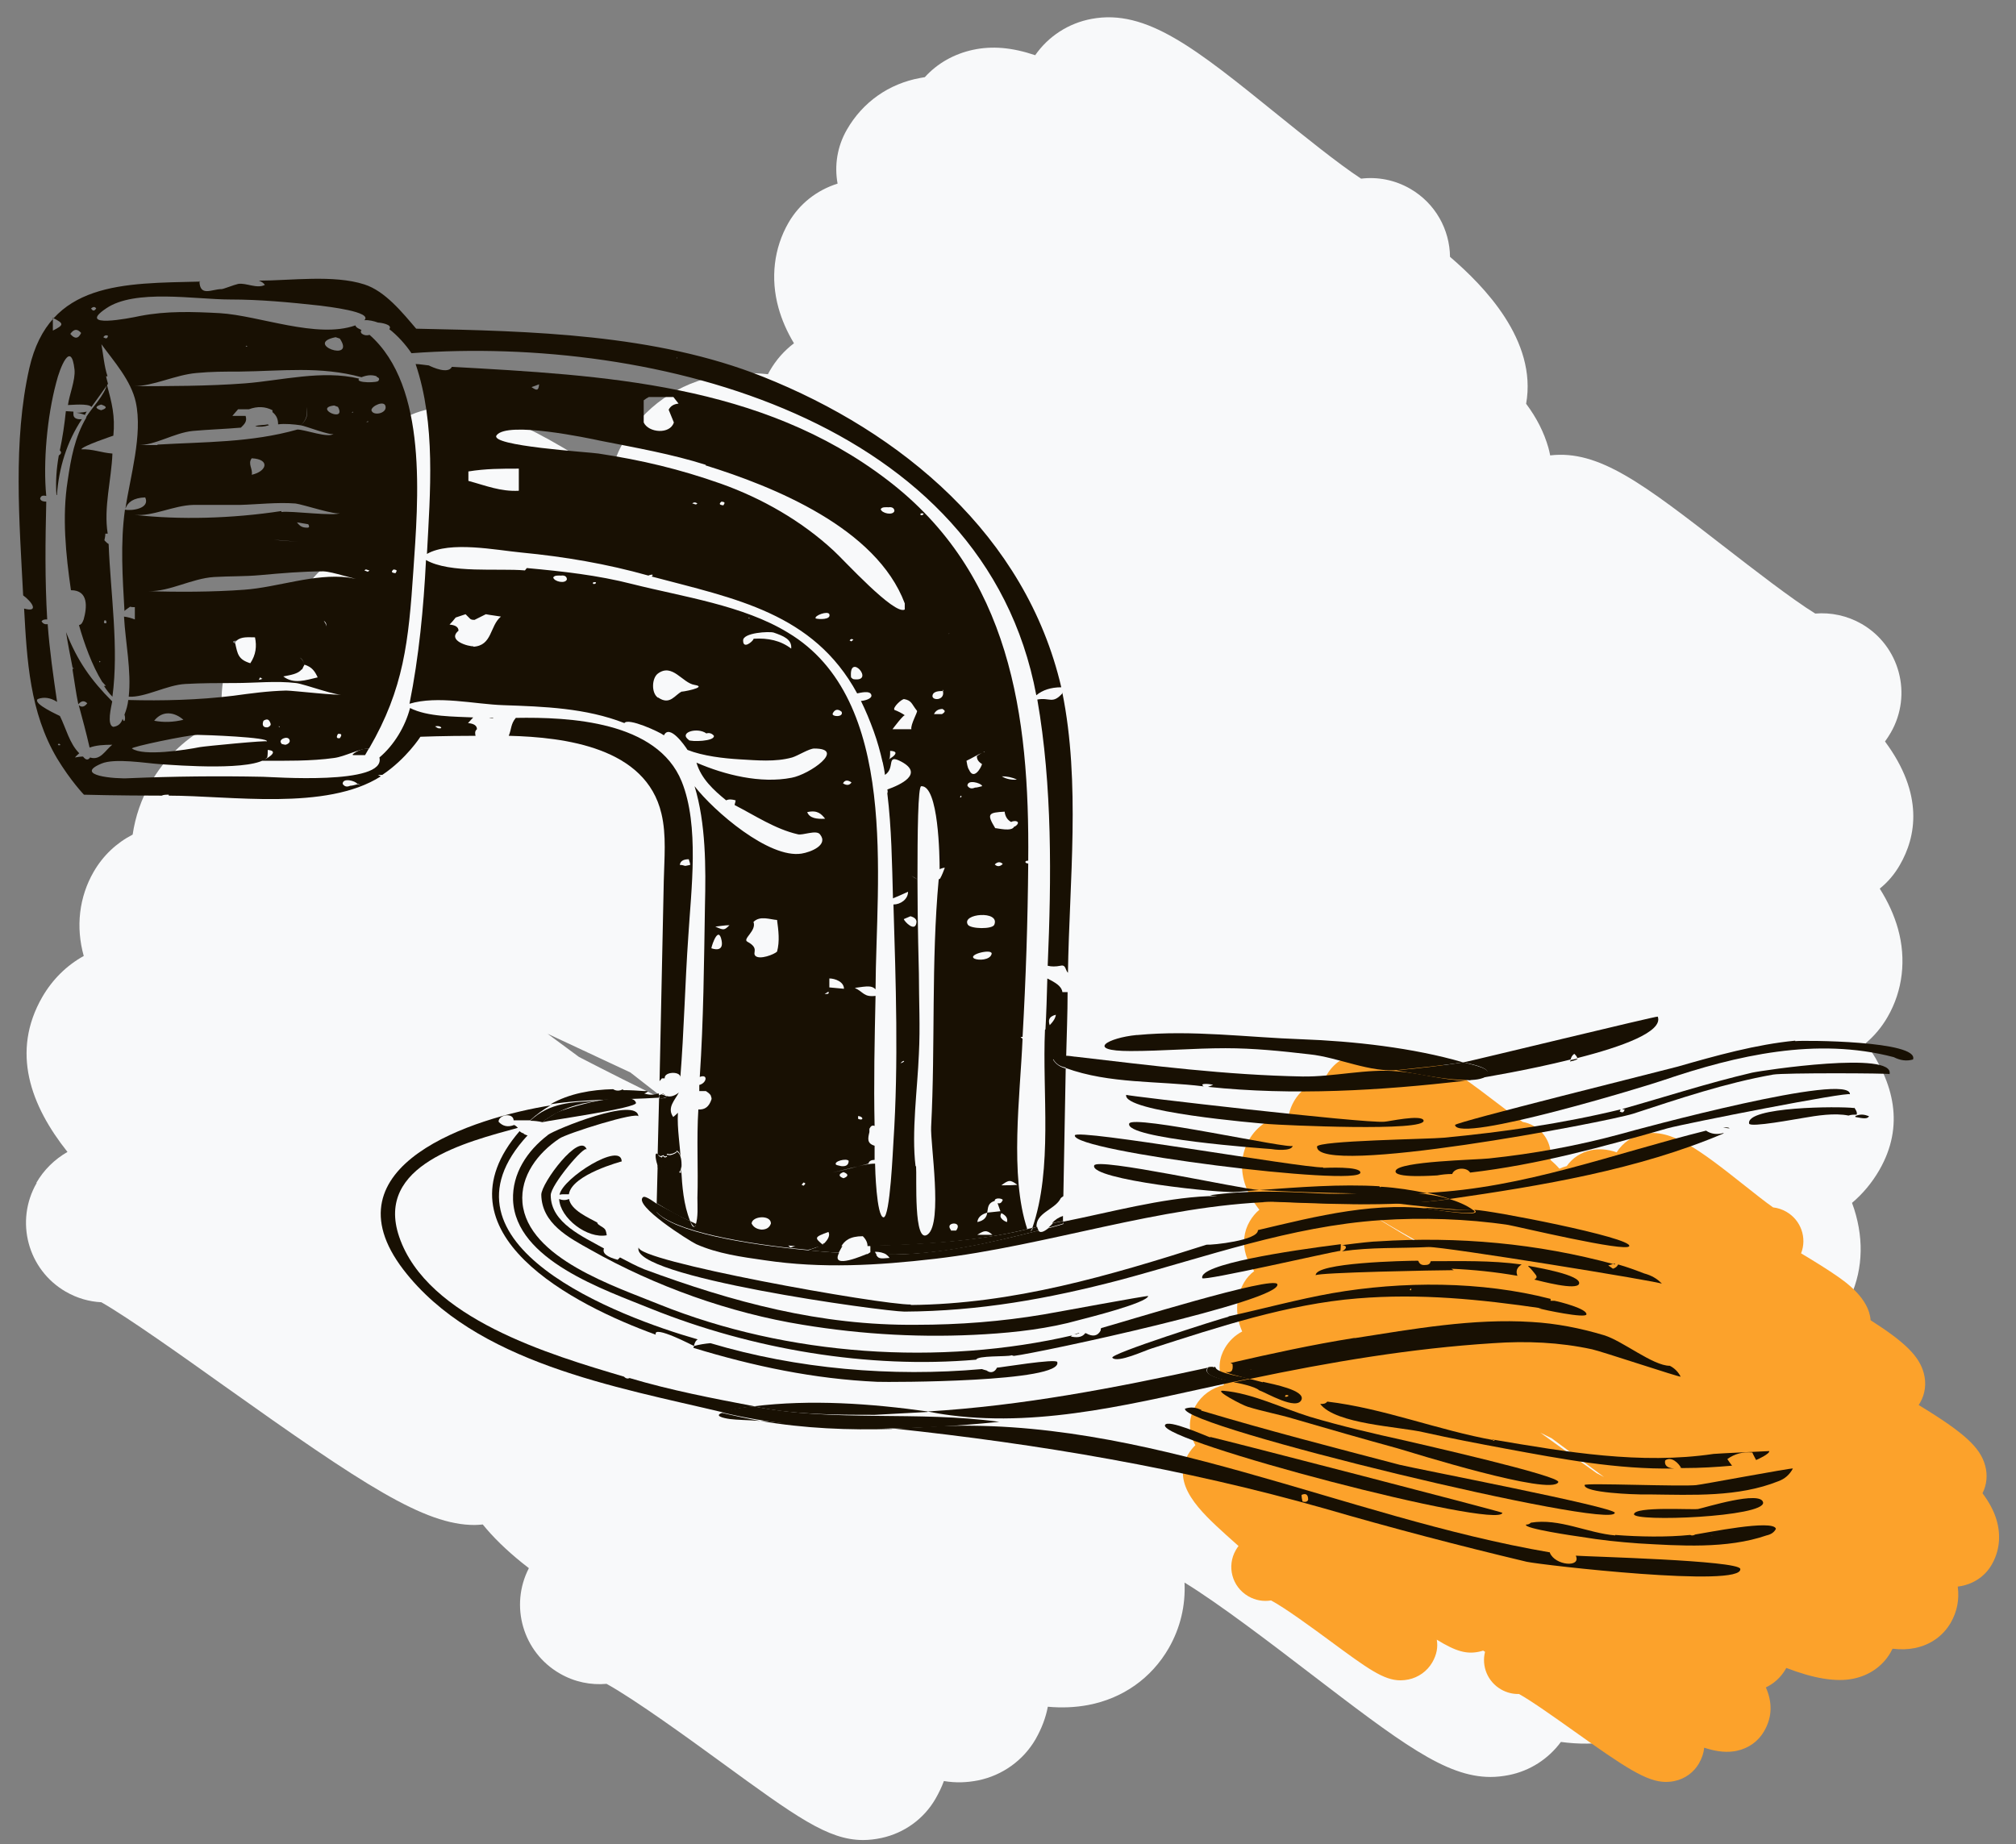
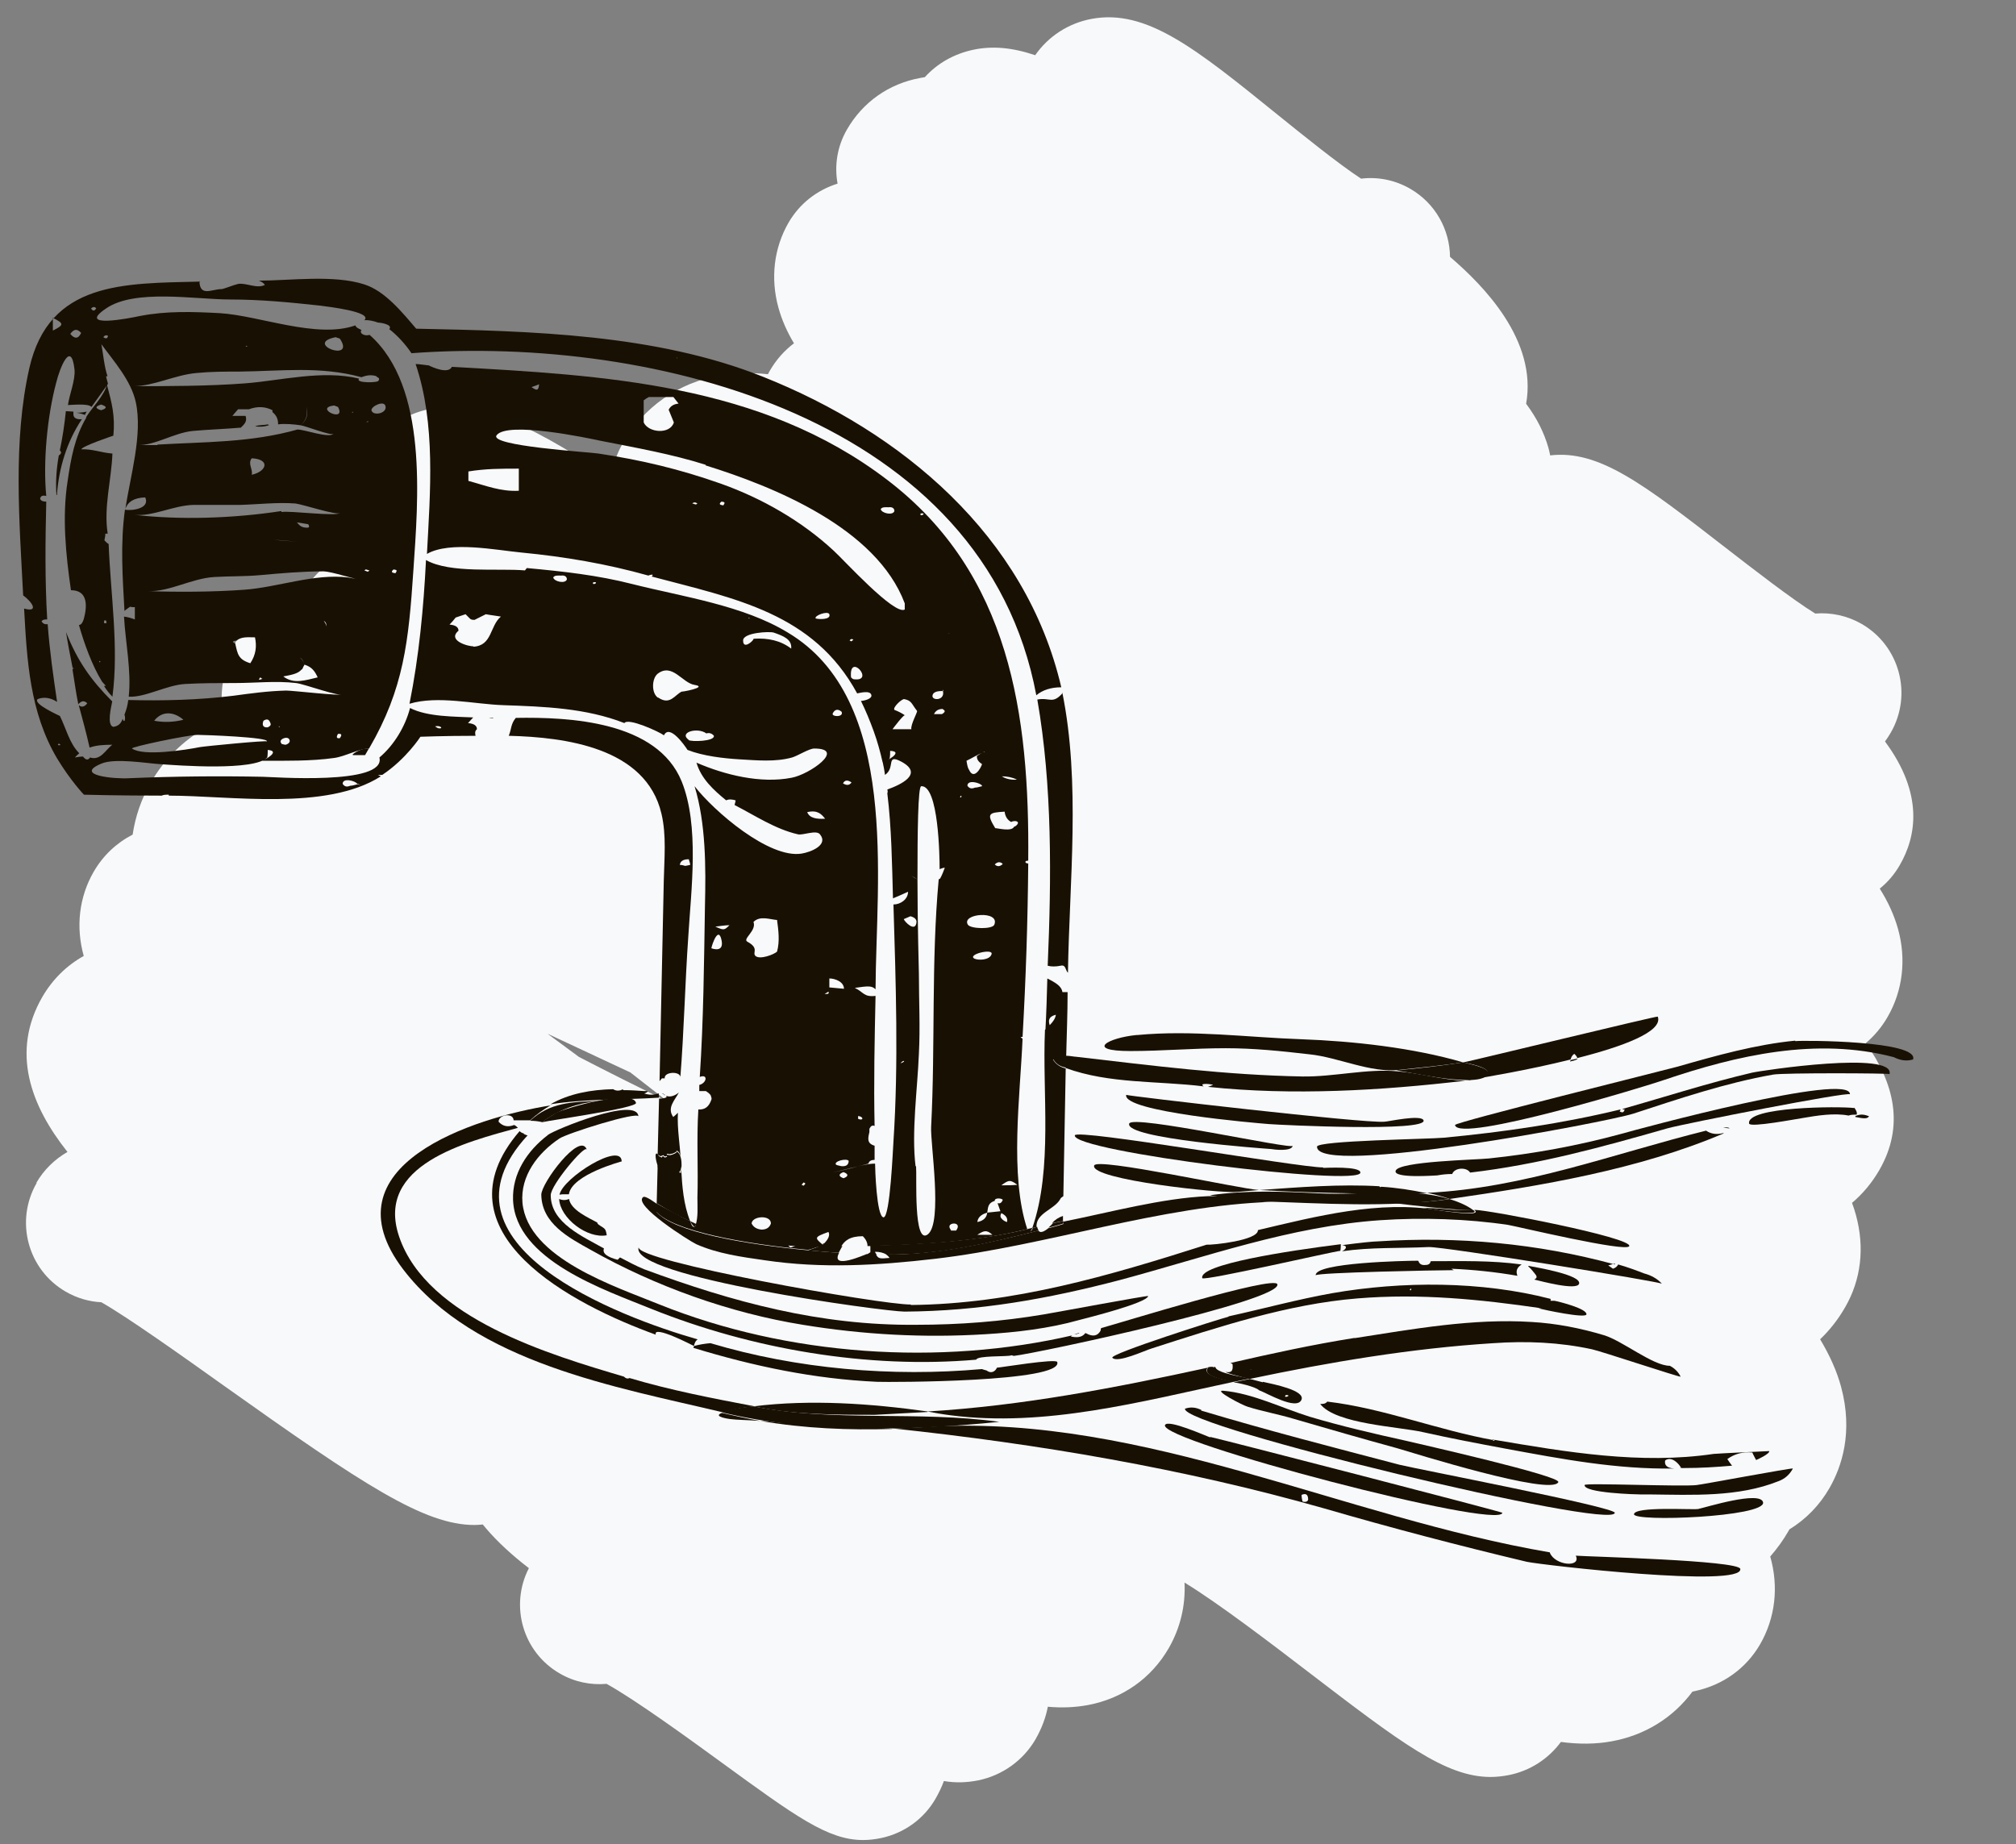
<svg xmlns="http://www.w3.org/2000/svg" width="94" height="86" viewBox="0 0 94 86" fill="none">
  <rect x="0" y="0" width="94" height="86" fill="#808080" stroke="none" />
  <g id="Group 1948757578">
    <path id="Vector" d="M1.696 55.157C2.043 54.553 2.548 54.062 3.146 53.718C1.431 51.561 0.496 49.056 1.973 46.491C2.446 45.675 3.108 45.02 3.905 44.58C3.525 43.225 3.688 41.829 4.369 40.651C4.804 39.899 5.429 39.31 6.185 38.92C6.31 38.081 6.583 37.269 7.028 36.499C7.662 35.399 8.543 34.527 9.604 33.933C9.826 33.655 10.076 33.4 10.35 33.177C10.252 31.934 10.521 30.728 11.155 29.633C11.897 28.348 13.073 27.453 14.5 27.072C15.205 26.242 16.089 25.602 17.109 25.203C16.951 24.901 16.84 24.604 16.756 24.298C16.465 23.213 16.604 22.09 17.15 21.139C17.78 20.049 18.814 19.311 20.069 19.065C22.01 18.68 24.16 19.404 28.505 22.294C28.565 21.733 28.741 21.19 29.029 20.689C30.015 18.973 31.628 17.845 33.564 17.507C34.278 17.381 35.023 17.367 35.806 17.451C35.834 17.395 35.867 17.344 35.894 17.289C36.186 16.783 36.566 16.352 37.02 16.008C36.687 15.456 36.45 14.904 36.297 14.352C35.917 12.979 36.084 11.569 36.765 10.386C37.275 9.504 38.081 8.869 39.054 8.563C38.901 7.728 39.031 6.837 39.489 6.044C40.226 4.763 41.44 3.905 42.904 3.636C42.978 3.622 43.047 3.613 43.121 3.599C43.705 2.954 44.483 2.514 45.368 2.323C46.253 2.133 47.175 2.207 48.268 2.574C48.885 1.688 49.825 1.08 50.895 0.881C53.457 0.403 55.755 2.263 59.558 5.339C60.684 6.248 62.421 7.654 63.464 8.331C64.228 8.238 65.034 8.386 65.757 8.804C66.934 9.486 67.596 10.711 67.61 11.977C69.19 13.332 71.682 15.878 71.159 18.829C71.654 19.492 71.993 20.165 72.196 20.875C72.229 20.995 72.257 21.116 72.28 21.236C74.559 20.972 76.607 22.554 80.489 25.565C81.694 26.497 83.561 27.949 84.64 28.612C85.367 28.552 86.122 28.705 86.803 29.095C88.578 30.12 89.185 32.389 88.161 34.165C88.077 34.309 87.989 34.444 87.892 34.578C89.722 37.046 89.342 39.027 88.582 40.34C88.337 40.766 88.022 41.138 87.647 41.439C88.045 42.07 88.323 42.692 88.499 43.318C88.893 44.737 88.721 46.199 88.013 47.423C87.744 47.892 87.396 48.305 86.998 48.643C88.309 50.49 88.819 52.494 87.628 54.563C87.285 55.157 86.854 55.671 86.354 56.094C86.428 56.288 86.488 56.479 86.539 56.669C86.952 58.19 86.776 59.675 86.034 60.96C85.71 61.526 85.316 62.027 84.867 62.454C85.321 63.214 85.65 63.952 85.844 64.671C86.419 66.796 85.868 68.41 85.302 69.394C84.839 70.201 84.2 70.85 83.435 71.319C83.421 71.342 83.408 71.37 83.394 71.393C83.144 71.829 82.856 72.223 82.541 72.585C82.944 74 82.778 75.447 82.069 76.677C81.42 77.799 80.345 78.574 79.044 78.857C79.002 78.866 78.96 78.876 78.914 78.885C78.006 80.109 76.686 80.926 75.138 81.204C74.402 81.339 73.619 81.344 72.78 81.232C72.196 82.025 71.335 82.582 70.353 82.777C70.065 82.833 69.783 82.865 69.5 82.865C67.401 82.865 65.317 81.269 60.999 77.966C59.341 76.695 56.811 74.761 55.231 73.8C55.282 74.872 55.037 75.911 54.495 76.858C53.684 78.263 52.35 79.205 50.733 79.511C50.135 79.622 49.515 79.65 48.857 79.59C48.764 80.086 48.579 80.587 48.287 81.102C47.717 82.09 46.74 82.791 45.614 83.023C45.081 83.129 44.562 83.148 44.011 83.055C43.909 83.334 43.775 83.612 43.617 83.886C43.08 84.818 42.162 85.481 41.106 85.709C40.805 85.774 40.518 85.806 40.24 85.806C38.605 85.806 37.099 84.707 33.629 82.178C32.16 81.107 29.598 79.247 28.283 78.523C27.551 78.588 26.786 78.439 26.101 78.04C24.377 77.048 23.757 74.877 24.66 73.128C24.549 73.044 24.442 72.956 24.336 72.873C23.594 72.274 22.988 71.68 22.51 71.091C22.385 71.101 22.256 71.115 22.126 71.115C19.786 71.115 16.96 69.259 10.414 64.601C8.594 63.303 5.958 61.428 4.725 60.728C4.16 60.7 3.59 60.538 3.067 60.236C1.292 59.211 0.686 56.943 1.709 55.166L1.696 55.157ZM29.404 50.017C28.019 49.372 26.735 48.773 25.531 48.207C26.008 48.555 26.494 48.917 26.995 49.288C28.329 49.979 29.714 50.671 31.137 51.371C30.553 50.912 29.974 50.462 29.399 50.017H29.404Z" fill="#F8F9FA" />
-     <path id="Vector_2" d="M55.399 67.823C55.493 67.663 55.607 67.521 55.736 67.394C55.411 66.785 55.381 66.179 55.748 65.55C56.033 65.059 56.504 64.719 57.075 64.587C56.725 63.872 56.868 63.283 57.113 62.863C57.307 62.531 57.584 62.268 57.919 62.092C57.869 61.979 57.827 61.866 57.793 61.751C57.592 61.079 57.669 60.384 58.012 59.797C58.132 59.593 58.291 59.415 58.479 59.276C58.299 59.029 58.176 58.784 58.098 58.532C57.932 57.99 57.992 57.428 58.271 56.952C58.391 56.746 58.542 56.564 58.72 56.414C58.383 55.984 58.152 55.565 58.028 55.145C57.819 54.439 57.895 53.745 58.249 53.135C58.59 52.548 59.162 52.144 59.86 51.998C59.937 51.982 60.017 51.968 60.101 51.958C60.147 51.744 60.226 51.541 60.338 51.349C60.645 50.821 61.149 50.462 61.761 50.336C61.789 50.264 61.823 50.191 61.863 50.124C62.166 49.602 62.664 49.254 63.266 49.143C63.684 49.066 64.115 49.107 64.579 49.258C64.743 49.17 64.918 49.107 65.103 49.069C66.317 48.83 67.601 49.754 69.765 51.406C70.17 51.715 70.696 52.116 70.997 52.318C71.174 52.35 71.347 52.411 71.511 52.506C72.089 52.837 72.378 53.472 72.294 54.091C72.434 54.208 72.577 54.346 72.711 54.5C72.818 54.451 72.932 54.409 73.052 54.378C73.321 53.994 73.733 53.725 74.204 53.634C74.578 53.561 74.951 53.59 75.381 53.735C75.662 53.284 76.125 52.969 76.655 52.87C77.932 52.633 79.212 53.588 81.366 55.3C81.795 55.64 82.347 56.079 82.676 56.305C82.887 56.328 83.096 56.396 83.29 56.507C83.979 56.902 84.26 57.733 83.979 58.447C84.603 58.821 85.173 59.173 85.626 59.486C86.052 59.781 87.152 60.541 87.22 61.566C88.876 62.62 89.486 63.265 89.695 64.017C89.831 64.499 89.769 64.998 89.524 65.421C89.504 65.455 89.484 65.487 89.462 65.52C91.63 66.838 92.332 67.509 92.561 68.34C92.683 68.781 92.639 69.236 92.438 69.634C92.751 70.053 92.97 70.465 93.089 70.866C93.311 71.608 93.231 72.338 92.862 72.973C92.565 73.484 92.073 73.832 91.473 73.957C91.411 73.97 91.347 73.98 91.284 73.988C91.365 74.586 91.254 75.163 90.951 75.682C90.596 76.291 90.006 76.707 89.289 76.853C88.972 76.918 88.625 76.928 88.244 76.885C88.214 76.946 88.18 77.007 88.147 77.067C87.782 77.696 87.168 78.127 86.421 78.281C85.604 78.452 84.557 78.268 83.29 77.781C83.278 77.803 83.266 77.822 83.254 77.844C83.038 78.216 82.722 78.505 82.337 78.689C82.636 79.37 82.65 80.054 82.251 80.739C81.98 81.206 81.53 81.528 80.984 81.645C80.559 81.736 80.079 81.702 79.461 81.5C79.439 81.742 79.359 81.989 79.212 82.242C78.971 82.656 78.56 82.953 78.086 83.053C77.95 83.083 77.817 83.097 77.683 83.097C76.775 83.097 75.768 82.416 73.374 80.715C72.563 80.139 71.393 79.306 70.825 78.996C70.542 79.004 70.255 78.934 69.992 78.784C69.36 78.422 69.073 77.698 69.243 77.029C69.213 77.009 69.183 76.992 69.153 76.972C69.089 76.993 69.026 77.011 68.96 77.025C68.394 77.142 67.909 77.027 66.993 76.463C67.05 76.798 66.999 77.152 66.779 77.528C66.542 77.933 66.14 78.222 65.675 78.319C65.546 78.345 65.422 78.359 65.299 78.359C64.513 78.359 63.758 77.805 61.992 76.503C61.239 75.949 59.923 74.981 59.266 74.633C58.915 74.691 58.542 74.633 58.209 74.441C57.446 74.004 57.185 73.037 57.626 72.279C57.663 72.213 57.705 72.152 57.749 72.095C57.55 71.921 57.361 71.751 57.179 71.586C55.963 70.478 54.586 69.222 55.399 67.823ZM63.864 56.584C64.302 56.869 64.808 57.185 65.394 57.531C65.765 57.751 66.154 57.977 66.554 58.204C66.459 58.141 66.363 58.079 66.269 58.018C66.124 57.925 65.982 57.834 65.843 57.745C65.103 57.33 64.446 56.944 63.864 56.582V56.584ZM74.441 68.694C74.56 68.757 74.678 68.819 74.793 68.88C74.016 68.308 73.203 67.707 72.352 67.073C72.175 66.986 71.999 66.897 71.822 66.81C72.687 67.438 73.564 68.071 74.439 68.692L74.441 68.694Z" fill="#FCA22B" />
    <g id="Group 1948757584">
      <path id="Vector_3" d="M64.31 55.319C64.31 55.319 64.332 55.341 64.354 55.363C64.354 55.363 64.376 55.363 64.398 55.341C65.123 55.385 65.826 55.495 66.551 55.648C66.266 55.648 66.002 55.67 65.716 55.67C63.387 55.67 61.058 55.627 58.729 55.495C60.575 55.363 62.486 55.209 64.332 55.319H64.31Z" fill="#181003" />
      <path id="Vector_4" d="M67.58 55.912C67.932 56.022 68.393 56.198 68.701 56.44C67.382 56.396 66.152 56.242 64.856 56.088C65.119 56.088 65.361 56.066 65.625 56.066C66.284 56.066 66.943 56.022 67.602 55.912H67.58Z" fill="#181003" />
      <path id="Vector_5" d="M32.372 57.208C32.372 57.208 32.262 57.12 32.174 56.944C32.262 56.988 32.372 57.032 32.46 57.076C32.438 57.164 32.394 57.208 32.35 57.208H32.372Z" fill="#181003" />
      <path id="Vector_6" d="M30.624 56.133V56.528C31.415 57.451 34.688 58.022 37.699 58.308C38.182 58.352 38.665 58.396 39.127 58.418C38.687 59.253 40.379 58.484 40.401 58.484C40.555 58.484 40.709 58.484 40.84 58.484C40.95 58.703 41.016 58.703 41.478 58.66C41.434 58.594 41.39 58.55 41.324 58.506C43.719 58.506 46.092 57.978 48.421 57.385C48.531 57.561 48.794 57.341 48.882 57.275C49.322 57.165 49.585 57.078 49.585 57.078C49.585 57.078 49.585 57.033 49.585 56.968C51.695 56.55 54.177 55.869 56.331 55.781C57.297 55.759 58.352 56.045 59.341 56.045C54.046 56.221 48.86 58.088 43.587 58.703C40.928 59.011 38.314 59.165 35.655 58.769C34.578 58.615 33.458 58.462 32.469 58.022C32.14 57.868 29.503 56.199 29.986 55.825C30.096 55.737 30.58 56.111 30.646 56.155L30.624 56.133Z" fill="#181003" />
      <path id="Vector_7" d="M48.023 57.406C48.023 57.406 47.979 57.362 47.957 57.296C48.023 57.296 48.067 57.274 48.133 57.252C48.111 57.34 48.067 57.406 48.045 57.406H48.023Z" fill="#181003" />
      <path id="Vector_8" d="M30.699 53.846V54.395C30.699 54.395 30.677 54.395 30.677 54.373C30.611 54.264 30.457 53.604 30.699 53.846Z" fill="#181003" />
      <path id="Vector_9" d="M31.768 54.505C31.768 54.505 31.768 54.285 31.768 54.198C31.768 54.285 31.79 54.373 31.768 54.483C31.768 54.483 31.768 54.505 31.768 54.527V54.505Z" fill="#181003" />
      <path id="Vector_10" d="M41.634 66.635C39.59 66.701 37.481 66.613 35.46 66.262C35.789 66.262 36.119 66.328 36.47 66.35C38.206 66.481 39.92 66.459 41.634 66.635Z" fill="#181003" />
      <path id="Vector_11" d="M57.468 63.603C57.468 63.603 57.402 63.581 57.38 63.559C59.292 63.12 61.203 62.703 63.137 62.395C63.159 62.395 63.181 62.395 63.203 62.395C65.883 61.977 68.696 61.472 71.42 61.648C72.563 61.714 73.683 61.934 74.782 62.263C75.661 62.527 77.067 63.691 77.858 63.691C78.078 63.801 78.253 63.977 78.363 64.197C78.341 64.241 74.65 63.01 74.233 62.922C72.716 62.593 71.178 62.527 69.618 62.637C65.795 62.878 62.016 63.516 58.259 64.306C58.127 64.263 57.973 64.241 57.842 64.197C57.6 64.131 57.358 64.087 57.138 63.977C57.402 64.021 57.512 63.955 57.468 63.603ZM58.479 63.911C58.479 63.911 58.369 63.845 58.281 63.867C58.369 63.867 58.435 63.867 58.479 63.911Z" fill="#181003" />
      <path id="Vector_12" d="M57.522 64.438C53.193 65.361 48.733 66.569 44.316 65.998C43.965 65.954 43.591 65.888 43.24 65.822C47.656 65.558 51.985 64.723 56.313 63.779C55.983 64.174 57.324 64.394 57.522 64.416V64.438Z" fill="#181003" />
      <path id="Vector_13" d="M56.688 63.779C56.688 63.779 56.6 63.757 56.556 63.757C56.6 63.757 56.622 63.757 56.666 63.735C56.666 63.735 56.666 63.779 56.666 63.801L56.688 63.779Z" fill="#181003" />
      <path id="Vector_14" d="M29.655 51.43C29.721 51.672 25.635 52.243 25.283 52.331C25.503 52.155 25.723 52.023 25.942 51.892C26.36 51.672 29.502 50.771 29.655 51.43Z" fill="#181003" />
      <path id="Vector_15" d="M25.686 51.539C25.334 51.737 25.005 51.979 24.719 52.243C24.456 52.243 24.192 52.243 23.95 52.243C23.928 51.869 23.247 51.979 23.247 52.309C23.445 52.528 23.686 52.572 23.972 52.462C24.038 52.484 24.104 52.55 24.148 52.594C21.753 53.253 17.468 54.308 18.611 57.67C19.907 61.493 25.686 63.185 29.091 64.196C29.179 64.284 29.267 64.306 29.355 64.262C31.267 64.833 33.222 65.207 35.178 65.58C34.716 65.624 34.167 65.712 33.728 65.866C28.74 64.679 22.148 63.559 18.809 59.208C15.095 54.352 22.082 52.111 25.73 51.539H25.686Z" fill="#181003" />
      <path id="Vector_16" d="M53.037 48.266C55.585 48.024 58.156 48.375 60.683 48.463C63.1 48.551 65.89 48.859 68.219 49.54C67.231 49.694 66.242 49.782 65.231 49.892C63.913 50.045 62.375 49.298 61.056 49.166C59.738 49.013 58.464 48.881 57.145 48.881C55.651 48.881 54.201 49.013 52.707 49.013C50.576 49.013 51.652 48.397 52.993 48.266H53.037Z" fill="#181003" />
      <path id="Vector_17" d="M68.564 50.375C68.564 50.375 68.411 50.375 68.345 50.375C68.543 50.353 68.74 50.331 68.938 50.287C68.828 50.309 68.696 50.353 68.564 50.353V50.375Z" fill="#181003" />
      <path id="Vector_18" d="M33.664 65.888C34.235 66.02 34.829 66.152 35.444 66.262C34.873 66.218 34.367 66.218 34.038 66.174C34.038 66.174 33.181 66.064 33.664 65.888Z" fill="#181003" />
      <path id="Vector_19" d="M43.244 65.845C42.431 65.889 41.618 65.933 40.805 65.977C38.937 65.977 36.982 65.977 35.136 65.581C37.795 65.251 40.607 65.449 43.266 65.823L43.244 65.845Z" fill="#181003" />
      <path id="Vector_20" d="M72.267 72.414C72.509 73.007 73.739 73.117 73.475 72.546C74.025 72.59 81.056 72.765 81.144 73.161C81.297 74.062 71.915 72.985 71.19 72.831C68.048 72.084 64.862 71.249 61.764 70.348C55.195 68.481 48.45 67.338 41.638 66.613C42.253 66.591 42.869 66.569 43.484 66.525C53.393 65.998 62.621 70.744 72.267 72.392V72.414ZM60.732 70.019C60.886 70.063 60.974 70.019 60.995 69.931C60.995 69.689 60.886 69.623 60.688 69.711C60.688 69.821 60.71 69.931 60.732 70.019Z" fill="#181003" />
      <path id="Vector_21" d="M46.594 66.305C42.42 66.723 37.783 66.855 33.675 65.866C34.114 65.69 34.663 65.624 35.125 65.58C38.904 66.328 42.793 65.778 46.594 66.305Z" fill="#181003" />
      <path id="Vector_22" d="M68.244 49.539C68.618 49.474 77.275 47.364 77.297 47.408C77.56 48.111 75.627 48.814 73.539 49.342C73.539 49.298 73.517 49.254 73.408 49.144C73.298 49.21 73.254 49.32 73.232 49.408C71.21 49.913 69.167 50.243 68.925 50.287C69.101 50.265 69.233 50.177 69.365 50.045C69.431 49.759 68.42 49.584 68.222 49.539H68.244Z" fill="#181003" />
      <path id="Vector_23" d="M73.202 49.496C73.202 49.496 73.224 49.452 73.246 49.43C73.356 49.408 73.444 49.386 73.554 49.364C73.554 49.408 73.444 49.452 73.224 49.496H73.202Z" fill="#181003" />
      <path id="Vector_24" d="M50.149 49.277C53.73 49.694 57.158 50.134 60.739 50.2C62.19 50.221 63.75 49.826 65.156 49.958C66.233 50.046 67.199 50.353 68.32 50.397C64.387 50.859 60.256 51.1 56.323 50.683C56.411 50.661 56.477 50.617 56.565 50.595C56.499 50.551 55.862 50.485 56.125 50.661C53.994 50.397 51.731 50.551 49.688 49.804C49.688 49.606 49.688 49.43 49.688 49.233C49.819 49.233 49.973 49.255 50.127 49.277H50.149Z" fill="#181003" />
      <path id="Vector_25" d="M69.381 50.045C69.271 50.485 68.04 50.353 67.733 50.331C66.81 50.243 66.019 50.067 65.096 49.913C66.151 49.826 67.206 49.694 68.238 49.54C68.436 49.606 69.447 49.782 69.381 50.045Z" fill="#181003" />
      <path id="Vector_26" d="M75.296 58.922C75.296 58.922 75.076 58.988 74.988 59.01C75.054 59.054 75.142 59.12 75.208 59.164C75.34 59.12 75.406 59.054 75.45 58.966C75.845 59.076 76.263 59.23 76.658 59.383C76.988 59.471 77.273 59.625 77.493 59.867C77.493 59.779 67.32 58.131 66.617 58.153C66.815 57.999 67.035 57.955 67.276 57.955C67.056 57.955 66.837 57.999 66.617 58.153C65.255 58.219 63.937 58.153 62.574 58.351C62.794 58.241 62.838 58.087 62.574 58.065C63.409 57.955 64.046 57.889 64.244 57.889C67.979 57.648 71.671 57.977 75.296 58.966V58.922Z" fill="#181003" />
      <path id="Vector_27" d="M62.518 58.043C62.518 58.043 62.518 58.241 62.496 58.329C62.101 58.373 56.102 59.757 56.058 59.603C55.883 58.966 60.057 58.329 62.518 58.021V58.043Z" fill="#181003" />
      <path id="Vector_28" d="M42.459 60.856C47.249 60.812 51.71 59.494 56.258 58.044C56.522 58.066 58.675 57.846 58.653 57.363C61.355 56.725 64.322 55.956 67.09 56.44C67.244 56.462 69.199 56.77 68.738 56.418C69.419 56.418 76.12 57.714 75.967 58.11C75.857 58.417 70.715 57.187 70.32 57.121C68.408 56.835 66.299 56.77 64.365 56.901C60.169 57.187 56.236 58.615 52.215 59.692C48.853 60.571 45.667 61.142 42.174 61.164C41.251 61.164 29.254 59.538 29.782 58.154C29.54 58.791 41.075 60.856 42.481 60.834L42.459 60.856Z" fill="#181003" />
      <path id="Vector_29" d="M68.715 56.439C69.11 56.747 66.693 56.395 66.364 56.329C66.825 56.329 67.308 56.373 67.77 56.417C68.121 56.417 68.451 56.417 68.715 56.439Z" fill="#181003" />
      <path id="Vector_30" d="M27.349 53.605C27.261 53.386 25.679 55.253 25.679 55.737C25.679 57.033 27.195 57.67 28.162 58.22C28.074 58.439 28.293 58.615 28.799 58.747C28.843 58.703 28.865 58.681 28.909 58.637C29.282 58.835 29.656 59.033 30.029 59.187C34.182 60.725 38.247 61.823 42.729 61.779C44.728 61.779 46.706 61.626 48.661 61.296C49.079 61.23 53.539 60.395 53.539 60.439C53.451 60.769 50.727 61.45 50.309 61.559C48.903 61.955 47.387 62.131 45.937 62.219C43.081 62.395 40.246 62.241 37.434 61.779C34.028 61.23 30.535 59.977 27.546 58.286C26.514 57.714 25.261 57.055 25.239 55.715C25.239 55.165 27.019 52.792 27.349 53.583V53.605Z" fill="#181003" />
      <path id="Vector_31" d="M71.276 59.032C71.606 59.098 73.759 59.45 73.627 59.867C73.517 60.197 71.825 59.736 71.54 59.67C71.694 59.582 71.671 59.516 71.54 59.362C71.452 59.252 71.364 59.142 71.254 59.054L71.276 59.032Z" fill="#181003" />
      <path id="Vector_32" d="M66.139 58.813C66.183 58.945 66.293 59.011 66.469 58.989C66.645 58.989 66.689 58.901 66.711 58.813C68.139 58.813 69.523 58.769 70.951 58.967C70.731 59.099 70.665 59.275 70.753 59.494C69.743 59.318 68.71 59.209 67.677 59.165C67.699 59.187 67.743 59.209 67.787 59.231C67.15 59.231 61.349 59.34 61.349 59.472C61.284 58.879 65.546 58.791 66.117 58.791L66.139 58.813Z" fill="#181003" />
      <path id="Vector_33" d="M50.215 62.219C50.215 62.219 50.105 62.219 50.062 62.219C50.149 62.219 50.237 62.175 50.325 62.153C50.325 62.175 50.281 62.197 50.215 62.197V62.219Z" fill="#181003" />
      <path id="Vector_34" d="M25.548 52.924C25.855 52.682 29.723 51.1 29.767 52.067C29.767 51.803 26.405 52.858 26.075 53.099C25.087 53.759 24.252 54.835 24.361 56.088C24.603 58.681 28.712 59.999 30.755 60.834C36.71 63.229 43.828 63.712 50.047 62.262C50.003 62.262 49.959 62.284 49.937 62.328C50.156 62.372 50.442 62.394 50.596 62.174H50.64C50.947 62.35 51.189 62.306 51.321 62.043C51.321 61.999 51.321 61.977 51.343 61.933C52.244 61.691 59.428 59.45 59.56 59.889C59.78 60.658 48.421 63.097 47.278 63.229C47.234 63.229 47.168 63.185 47.146 63.207C46.949 63.273 45.564 63.207 45.52 63.405C40.489 63.844 35.062 62.922 30.36 61.032C28.206 60.153 24.032 58.769 23.922 55.956C23.878 54.726 24.581 53.671 25.526 52.946L25.548 52.924Z" fill="#181003" />
      <path id="Vector_35" d="M57.293 61.384C58.897 61.032 60.501 60.593 62.105 60.307C65.379 59.736 69.07 59.736 72.3 60.571C72.3 60.593 72.3 60.614 72.3 60.658C72.212 60.79 72.146 60.922 72.058 61.054C72.124 60.922 72.212 60.79 72.278 60.658H72.475C72.717 60.702 74.014 61.032 73.97 61.296C73.926 61.493 71.97 61.076 71.728 61.01C71.772 61.01 71.838 61.01 71.882 61.01C69.026 60.593 66.213 60.307 63.291 60.549C60.039 60.812 56.788 61.889 53.712 62.878C53.404 62.966 52.108 63.581 51.866 63.317C51.712 63.141 56.898 61.493 57.271 61.406L57.293 61.384ZM65.774 60.175C65.774 60.175 65.84 60.109 65.774 60.087C65.774 60.087 65.752 60.131 65.73 60.153C65.752 60.153 65.774 60.175 65.796 60.197L65.774 60.175Z" fill="#181003" />
      <path id="Vector_36" d="M32.357 62.768C32.599 62.702 32.862 62.658 33.126 62.636C37.169 63.844 41.585 64.218 45.782 63.844C45.848 63.866 45.914 63.888 46.002 63.91C46.199 64.064 46.397 63.976 46.485 63.779C46.617 63.779 49.253 63.339 49.297 63.515C49.583 64.46 41.475 64.46 40.904 64.438C37.96 64.306 35.147 63.713 32.335 62.856C32.335 62.856 32.335 62.812 32.357 62.79V62.768Z" fill="#181003" />
      <path id="Vector_37" d="M24.425 52.88C24.425 52.88 24.556 52.946 24.6 52.946C19.898 58.022 28.841 61.406 32.532 62.46C32.422 62.526 32.378 62.658 32.356 62.768C32.356 62.768 30.423 61.757 30.577 62.24C26.798 60.878 20.14 57.494 24.227 52.748C24.271 52.792 24.337 52.836 24.425 52.858V52.88Z" fill="#181003" />
      <path id="Vector_38" d="M29.05 50.836C29.402 50.836 29.709 50.858 30.039 50.88C30.105 50.88 30.171 50.88 30.215 50.88C30.193 50.924 30.127 50.968 30.039 50.99C30.281 51.078 30.5 51.056 30.72 50.99V51.188C29.028 51.298 27.358 51.232 25.667 51.495C26.546 50.99 27.578 50.814 28.589 50.792C28.721 50.88 28.896 50.88 29.05 50.792V50.836Z" fill="#181003" />
      <path id="Vector_39" d="M25.288 52.331C25.112 52.287 24.915 52.265 24.717 52.265C25.64 51.408 26.672 51.386 27.881 51.342C26.914 51.452 26.057 51.738 25.288 52.331Z" fill="#181003" />
      <path id="Vector_40" d="M27.851 57.033C27.895 57.143 28.115 57.209 28.203 57.319C28.269 57.406 28.269 57.516 28.291 57.604C27.39 57.78 26.115 56.813 26.071 55.912C26.225 55.978 26.379 55.978 26.533 55.912C26.621 56.44 27.456 56.791 27.851 57.011V57.033Z" fill="#181003" />
      <path id="Vector_41" d="M29.009 54.154C29.009 54.154 26.658 54.769 26.526 55.692C26.483 55.692 26.417 55.692 26.307 55.692C26.263 55.692 26.175 55.692 26.087 55.714C26.241 54.923 28.965 53.231 28.987 54.154H29.009Z" fill="#181003" />
      <path id="Vector_42" d="M61.695 54.462C61.805 54.462 63.431 54.373 63.431 54.681C63.431 55.362 49.962 53.692 50.116 52.945C50.182 52.616 60.641 54.461 61.695 54.44V54.462Z" fill="#181003" />
      <path id="Vector_43" d="M80.342 52.572C80.518 52.572 80.606 52.573 80.649 52.617C80.54 52.617 80.452 52.594 80.342 52.572Z" fill="#181003" />
-       <path id="Vector_44" d="M64.855 56.088C62.987 56.219 61.163 56.066 59.318 56.044C59.955 56.044 60.592 56 61.229 56.044C62.438 56.11 63.646 56 64.855 56.11V56.088Z" fill="#181003" />
      <path id="Vector_45" d="M80.362 52.857C76.385 54.549 71.859 55.296 67.596 55.911C67.355 55.823 67.091 55.758 66.849 55.692C66.761 55.67 66.651 55.648 66.541 55.626C71.068 55.406 75.22 53.802 79.549 52.725C79.769 52.879 80.054 52.923 80.362 52.835V52.857Z" fill="#181003" />
      <path id="Vector_46" d="M58.708 55.494C58.378 55.516 58.027 55.56 57.697 55.582C57.016 55.67 50.798 55.011 51.018 54.351C51.128 53.956 57.851 55.45 58.708 55.494Z" fill="#181003" />
      <path id="Vector_47" d="M61.515 55.649C63.515 55.759 65.668 55.342 67.58 55.913C64.745 56.331 61.625 56.111 58.769 56.023C57.978 56.023 57.187 55.891 56.418 55.737C58.198 55.495 59.736 55.561 61.493 55.649H61.515Z" fill="#181003" />
      <path id="Vector_48" d="M75.578 52.88C76.347 52.66 86.322 49.957 86.257 51.034C86.257 50.88 78.544 52.396 77.753 52.616C74.677 53.495 71.733 54.308 68.547 54.681C68.393 54.418 67.822 54.44 67.712 54.747C67.471 54.747 67.251 54.769 67.009 54.813C66.921 54.813 64.944 54.967 65.076 54.593C65.229 54.154 68.811 54.088 69.426 54.022C71.513 53.803 73.557 53.429 75.578 52.88Z" fill="#181003" />
      <path id="Vector_49" d="M60.275 53.429C60.231 53.715 59.374 53.605 59.265 53.583C58.957 53.561 52.431 53.099 52.651 52.396C52.783 51.957 60.253 53.627 60.275 53.429Z" fill="#181003" />
      <path id="Vector_50" d="M75.558 51.737C75.558 51.737 75.558 51.803 75.514 51.825C75.668 51.913 75.712 51.869 75.755 51.737C75.712 51.737 75.668 51.737 75.646 51.715C77.667 51.144 79.623 50.507 81.688 50.023C82.171 49.913 88.367 48.99 88.104 50.089C88.104 50.045 83.182 50.023 82.677 50.111C80.436 50.507 78.304 51.232 76.151 51.935C74.898 52.33 61.386 54.901 61.408 53.473C61.408 53.187 66.659 53.121 67.318 53.055C70.087 52.792 72.833 52.396 75.558 51.737Z" fill="#181003" />
      <path id="Vector_51" d="M66.375 52.243C66.573 52.793 59.717 52.463 59.168 52.419C58.597 52.375 52.335 51.848 52.511 51.057C52.511 51.101 63.628 52.397 64.551 52.309C64.705 52.309 66.265 51.958 66.375 52.243Z" fill="#181003" />
      <path id="Vector_52" d="M83.706 48.551C84.08 48.507 89.507 48.529 89.199 49.407C88.892 49.495 88.606 49.451 88.299 49.298C84.695 48.353 80.982 49.21 77.554 50.374C76.939 50.594 67.975 53.341 67.843 52.462C67.843 52.33 77.51 49.935 78.235 49.737C79.993 49.232 81.883 48.704 83.706 48.529V48.551Z" fill="#181003" />
      <path id="Vector_53" d="M87.148 52.045C87.082 52.199 86.863 52.155 86.511 52.089V52.045C86.753 51.935 86.951 51.979 87.126 52.045H87.148Z" fill="#181003" />
      <path id="Vector_54" d="M86.456 51.649C86.456 51.649 86.632 51.869 86.566 51.978C86.456 51.978 86.302 51.978 86.192 52.022C85.533 51.891 84.72 52.022 84.083 52.132C83.775 52.176 81.6 52.594 81.556 52.396C81.402 51.605 85.753 51.583 86.456 51.671V51.649Z" fill="#181003" />
      <path id="Vector_55" d="M79.114 69.251C79.246 69.251 83.575 68.438 83.597 68.482C83.443 68.767 83.223 68.965 82.916 69.075C81.048 69.822 78.917 69.712 76.939 69.69H76.5C76.302 69.69 73.841 69.624 73.885 69.251C73.885 69.141 78.455 69.338 79.136 69.251H79.114Z" fill="#181003" />
      <path id="Vector_56" d="M78.346 68.458C78.346 68.458 78.346 68.458 78.346 68.436C78.39 68.436 78.456 68.436 78.5 68.436C78.434 68.436 78.39 68.436 78.324 68.436L78.346 68.458Z" fill="#181003" />
      <path id="Vector_57" d="M69.621 67.118C69.621 67.118 69.577 67.141 69.621 67.184C69.687 67.184 69.709 67.184 69.665 67.141C73.027 67.712 76.498 68.305 79.904 67.8C80.124 67.778 82.496 67.668 82.496 67.668C82.518 67.8 81.947 68.063 81.881 68.085C81.815 67.954 81.749 67.844 81.706 67.734C81.266 67.69 80.871 67.8 80.541 68.041C80.607 68.151 80.695 68.261 80.761 68.349C80.014 68.415 79.267 68.459 78.541 68.459C78.498 68.459 78.432 68.459 78.388 68.459C78.278 68.239 77.926 67.888 77.641 68.107C77.597 68.327 77.729 68.459 78.058 68.481C75.378 68.525 72.829 68.041 70.214 67.558C68.918 67.316 67.644 67.075 66.369 66.789C65.227 66.525 62.282 66.415 61.557 65.471C61.689 65.471 61.799 65.471 61.887 65.361C64.501 65.668 67.072 66.701 69.665 67.162L69.621 67.118Z" fill="#181003" />
      <path id="Vector_58" d="M61.058 66.063C62.531 66.503 64.046 66.854 65.541 67.184C66.09 67.316 72.813 68.832 72.659 69.118C72.33 69.777 65.826 67.733 65.145 67.535C63.541 67.096 61.937 66.635 60.355 66.173C59.63 65.954 58.883 65.822 58.18 65.602C57.938 65.536 56.554 64.811 57.038 64.855C58.378 64.965 59.784 65.668 61.058 66.063Z" fill="#181003" />
      <path id="Vector_59" d="M79.176 70.37C79.505 70.304 82.098 69.491 82.208 70.062C82.318 70.743 76.166 70.985 76.188 70.611C76.232 70.238 78.89 70.414 79.176 70.37Z" fill="#181003" />
      <path id="Vector_60" d="M56.002 65.778C59.078 66.701 62.154 67.492 65.252 68.305C65.933 68.48 75.315 70.282 75.293 70.546C75.249 71.381 54.991 66.503 55.255 65.69C55.519 65.602 55.76 65.624 56.024 65.756L56.002 65.778Z" fill="#181003" />
-       <path id="Vector_61" d="M75.314 71.579C76.412 71.666 77.731 71.689 78.807 71.579C78.895 71.623 78.961 71.601 79.049 71.557C79.51 71.491 82.696 70.832 82.806 71.293C82.718 71.469 82.564 71.557 82.367 71.601C80.521 72.238 78.324 72.084 76.412 71.974C75.49 71.908 74.633 71.82 73.71 71.666C73.534 71.644 70.963 71.271 71.161 71.095C71.249 71.095 71.315 71.073 71.381 71.007C72.699 70.788 74.017 71.491 75.314 71.601V71.579ZM79.928 71.644C79.928 71.644 79.796 71.601 79.774 71.579C79.774 71.601 79.884 71.623 79.928 71.644Z" fill="#181003" />
      <path id="Vector_62" d="M56.43 67.008C57.045 67.14 70.052 70.502 70.052 70.546C69.92 71.359 54.057 67.206 54.32 66.459C54.43 66.151 56.276 66.986 56.43 67.03V67.008Z" fill="#181003" />
      <path id="Vector_63" d="M58.883 64.438C59.367 64.547 60.861 64.833 60.685 65.272C60.465 65.8 59.037 64.943 58.708 64.833C58.532 64.657 57.697 64.481 57.521 64.46C57.785 64.415 58.026 64.35 58.268 64.306C58.488 64.35 58.685 64.415 58.883 64.46V64.438ZM59.96 65.053C59.96 65.053 59.916 65.097 59.916 65.119C59.96 65.185 60.224 65.053 59.96 65.053Z" fill="#181003" />
      <path id="Vector_64" d="M56.537 63.756C56.537 63.756 56.383 63.8 56.295 63.8C56.339 63.734 56.427 63.734 56.537 63.756Z" fill="#181003" />
      <path id="Vector_65" d="M56.548 63.757C56.548 63.757 56.636 63.757 56.68 63.779C56.768 64.043 58.086 64.24 58.284 64.284C58.042 64.328 57.778 64.394 57.537 64.438C57.383 64.416 57.229 64.394 57.075 64.35C56.9 64.306 56.065 64.13 56.328 63.779C56.416 63.779 56.482 63.735 56.57 63.735L56.548 63.757Z" fill="#181003" />
      <path id="Vector_66" d="M4.011 19.459C4.231 19.085 4.934 18.36 4.978 17.921C5.22 18.8 5.373 19.393 5.286 20.316C5.286 20.316 3.835 20.799 3.791 20.953C4.319 20.931 4.692 21.107 5.242 21.151C5.198 22.36 4.824 23.678 5.022 24.886C5 24.886 4.956 24.886 4.912 24.886C4.912 24.996 4.89 25.084 4.868 25.194C4.868 25.194 4.978 25.326 5.066 25.37C5.154 27.677 5.549 30.204 5.242 32.489C5.088 32.335 4.956 32.16 4.846 31.984C4.868 31.984 4.89 31.984 4.934 31.984C4.868 31.918 4.824 31.852 4.758 31.786C4.297 31.039 3.923 30.006 3.682 29.149C3.791 29.127 3.835 29.061 3.901 28.886C4.055 28.336 4.143 27.523 3.308 27.523C3.066 25.853 2.891 24.095 3.154 22.425C3.308 21.371 3.484 20.382 4.033 19.459H4.011ZM4.714 19.13C5 19.042 5 18.954 4.714 18.866C4.429 18.954 4.429 19.042 4.714 19.13ZM4.956 29.061C4.956 29.061 5 28.907 4.868 28.929C4.824 29.039 4.846 29.083 4.956 29.061ZM4.692 30.863L4.626 30.819V30.885L4.692 30.863Z" fill="#181003" />
      <path id="Vector_67" d="M49.563 56.945C49.388 56.967 49.234 57.011 49.058 57.033C49.19 56.879 49.366 56.769 49.563 56.703C49.563 56.813 49.563 56.879 49.563 56.945Z" fill="#181003" />
      <path id="Vector_68" d="M48.746 48.002C48.922 47.826 49.208 47.584 49.23 47.321C48.878 47.408 48.878 47.606 48.944 47.804C48.878 47.87 48.812 47.936 48.746 48.024C48.79 47.233 48.812 46.42 48.834 45.629C49.164 45.804 49.493 45.958 49.537 46.266C49.625 46.266 49.713 46.266 49.779 46.266C49.779 47.276 49.735 48.287 49.713 49.254C49.493 49.21 49.273 49.254 49.098 49.408C49.23 49.628 49.427 49.76 49.691 49.825C49.647 52.286 49.603 54.484 49.581 55.78C49.515 55.824 49.449 55.868 49.427 55.934C49.142 56.417 48.285 56.571 48.329 57.23C48.263 57.23 48.197 57.252 48.131 57.274C49.098 54.484 48.592 50.968 48.724 48.024L48.746 48.002Z" fill="#181003" />
      <path id="Vector_69" d="M31.008 51.056C31.008 51.056 30.92 51.012 30.854 51.012C30.876 51.012 30.898 51.012 30.92 50.99C30.92 51.012 30.964 51.056 30.986 51.078L31.008 51.056Z" fill="#181003" />
      <path id="Vector_70" d="M22.977 33.5C22.977 33.5 22.867 33.5 22.801 33.478C22.867 33.478 22.933 33.478 23.021 33.478C23.021 33.478 22.999 33.478 22.977 33.5Z" fill="#181003" />
      <path id="Vector_71" d="M49.532 32.291C50.389 36.51 49.861 41.102 49.795 45.365C49.664 45.233 49.708 44.97 49.444 45.036C49.224 45.08 49.026 45.08 48.851 45.036C49.026 40.971 49.07 36.642 48.367 32.621C48.961 32.511 49.07 32.862 49.554 32.313L49.532 32.291Z" fill="#181003" />
      <path id="Vector_72" d="M30.817 54.528C31.037 54.242 31.059 54.572 31.257 54.528C31.389 54.484 31.411 54.593 31.587 54.659C31.806 54.659 31.718 54.835 31.762 54.506C31.806 55.319 31.872 56.175 32.18 56.945C31.652 56.725 31.125 56.417 30.62 56.11L30.664 54.374C30.664 54.374 30.752 54.484 30.817 54.528Z" fill="#181003" />
      <path id="Vector_73" d="M3.96 19.349C3.785 19.283 3.609 19.239 3.411 19.239C3.631 19.261 3.851 19.239 4.048 19.195C4.004 19.239 3.982 19.305 3.96 19.349Z" fill="#181003" />
      <path id="Vector_74" d="M38.427 57.999C38.427 57.999 38.317 58.065 38.252 58.087C38.295 58.065 38.361 58.021 38.405 57.977L38.427 57.999Z" fill="#181003" />
      <path id="Vector_75" d="M45.824 35.016C45.824 35.016 45.868 35.016 45.89 34.994C45.89 34.994 45.846 34.994 45.824 35.016Z" fill="#181003" />
      <path id="Vector_76" d="M24.564 26.49C26.234 26.644 27.86 26.82 29.486 27.237C31.837 27.83 34.65 28.226 36.737 29.5C41.966 32.62 40.846 41.014 40.824 46.134C40.648 45.958 40.472 45.98 39.857 46.068C40.274 46.266 40.274 46.507 40.824 46.441C40.78 48.485 40.736 50.484 40.78 52.506C40.67 52.462 40.604 52.506 40.538 52.638C40.538 52.638 40.538 52.748 40.538 52.791C40.472 53.077 40.406 53.319 40.78 53.429C40.78 53.648 40.78 53.868 40.78 54.088C40.648 54.088 40.516 54.132 40.494 54.264C40.318 54.308 40.143 54.352 39.989 54.396C39.593 54.483 39.198 54.593 38.802 54.681C39.198 54.593 39.593 54.505 39.989 54.396C40.252 54.33 40.516 54.264 40.802 54.264C40.802 54.462 40.868 56.747 41.197 56.769C41.505 56.769 41.637 53.517 41.659 53.231C41.9 49.584 41.769 45.826 41.659 42.179C41.988 42.179 42.34 41.937 42.34 41.585C42.098 41.695 41.856 41.805 41.637 41.893C41.593 40.267 41.571 38.619 41.373 36.993C41.395 36.949 41.395 36.883 41.373 36.817C41.988 36.597 43.087 36.092 42.032 35.521C41.285 35.125 41.769 35.806 41.263 36.136C41.241 35.938 41.197 35.718 41.153 35.521C41.329 35.521 42.164 35.037 41.505 35.015C41.505 35.125 41.505 35.235 41.483 35.367C41.395 35.455 41.285 35.521 41.153 35.543C41.043 35.059 40.912 34.576 40.736 34.093C40.78 34.093 40.846 34.093 40.89 34.114C40.89 34.114 40.78 34.114 40.736 34.093C40.56 33.609 40.362 33.126 40.143 32.686C40.252 32.686 40.692 32.598 40.626 32.401C40.56 32.181 40.099 32.313 39.967 32.335C37.923 28.577 34.276 27.918 30.387 26.885C30.541 26.732 30.255 26.82 30.233 26.841C28.278 26.292 26.344 25.962 24.301 25.765C23.136 25.655 20.983 25.215 19.907 25.831C20.06 22.952 20.324 19.766 19.379 16.976C19.555 16.976 19.775 17.02 19.994 17.041C20.17 17.129 20.895 17.459 21.071 17.107C28.146 17.503 35.484 17.877 41.373 22.381C47.108 26.754 48.008 33.345 47.943 40.135C47.745 40.135 47.789 40.267 47.943 40.267C47.921 42.97 47.833 45.65 47.679 48.353C47.657 48.353 47.613 48.353 47.591 48.353C47.613 48.397 47.657 48.419 47.679 48.441C47.569 51.078 47.064 54.813 47.899 57.318C45.526 57.911 42.889 58.043 40.45 58.109C40.45 57.955 40.384 57.801 40.23 57.648C39.615 57.648 39.374 57.867 39.22 58.131C38.868 58.131 38.539 58.131 38.187 58.131C38.253 58.109 38.297 58.065 38.363 58.043C38.539 57.889 38.736 57.648 38.627 57.45C37.967 57.691 37.967 57.714 38.363 58.043C38.319 58.087 38.253 58.131 38.209 58.153C36.473 58.153 34.056 57.801 32.43 57.142C32.562 56.769 32.518 56.241 32.518 55.868C32.562 54.483 32.474 53.121 32.562 51.737C32.87 51.759 33.068 51.605 33.178 51.253C33.287 51.253 33.419 51.253 33.529 51.275C33.419 51.275 33.287 51.275 33.178 51.253C33.178 51.209 33.178 51.188 33.156 51.144C33.156 51.056 33.046 50.968 32.914 50.88C32.804 50.88 32.716 50.88 32.606 50.88C32.606 50.792 32.606 50.682 32.606 50.594C32.958 50.506 33.024 50.067 32.628 50.221C32.804 47.584 32.826 44.903 32.87 42.245C32.914 40.443 32.914 38.399 32.386 36.663C33.287 37.828 35.858 40.047 37.374 39.806C37.792 39.74 38.648 39.41 38.231 38.905C38.055 38.685 37.418 38.971 37.198 38.905C36.144 38.663 35.199 38.026 34.254 37.542C34.254 37.476 34.298 37.41 34.298 37.322C34.144 37.279 33.99 37.257 33.859 37.322C33.265 36.839 32.694 36.312 32.474 35.565C33.793 36.136 35.463 36.553 36.913 36.268C37.748 36.114 39.461 34.906 37.967 34.906C37.726 34.906 37.22 35.235 36.935 35.323C36.144 35.543 35.287 35.455 34.496 35.411C33.749 35.367 32.782 35.257 32.057 34.971C31.947 34.796 31.222 33.741 30.958 34.29C30.761 34.136 29.288 33.455 29.113 33.719C27.311 33.016 25.378 32.95 23.466 32.884C22.126 32.84 20.412 32.423 19.093 32.818C19.533 30.643 19.753 28.336 19.863 26.116C20.983 26.753 23.224 26.49 24.477 26.6L24.564 26.49ZM40.011 52.176C40.274 52.286 40.274 52.066 40.011 52.044C40.011 52.088 40.011 52.132 40.011 52.176ZM39.813 31.675C40.824 31.807 39.571 30.379 39.681 31.588C39.725 31.632 39.769 31.675 39.813 31.675ZM39.681 29.918C39.681 29.918 39.747 29.874 39.791 29.83C39.725 29.786 39.659 29.786 39.615 29.874C39.637 29.874 39.681 29.896 39.681 29.896V29.918ZM38.67 28.643C38.605 28.468 37.945 28.709 38.033 28.841C38.187 28.885 38.758 28.907 38.67 28.643ZM33.727 23.567C33.793 23.458 33.837 23.414 33.639 23.392C33.507 23.502 33.551 23.546 33.727 23.567ZM32.452 23.523C32.452 23.523 32.496 23.502 32.518 23.48C32.43 23.414 32.343 23.414 32.277 23.48C32.343 23.48 32.386 23.523 32.452 23.523ZM21.84 22.425C22.653 22.645 23.334 22.93 24.191 22.886C24.191 22.535 24.191 22.205 24.191 21.854C23.356 21.854 22.653 21.854 21.84 21.985C21.84 22.139 21.84 22.271 21.84 22.425ZM24.784 18.052C24.784 18.052 24.696 18.052 24.674 18.052C24.696 18.052 24.74 18.052 24.784 18.052C25.004 18.206 25.114 18.25 25.136 17.92C25.026 17.964 24.916 18.008 24.784 18.052ZM31.42 18.514C31.024 18.514 30.651 18.514 30.255 18.514C30.167 18.558 30.101 18.602 30.014 18.668C30.014 19.019 30.014 19.349 30.014 19.7C30.233 20.184 31.244 20.271 31.42 19.7C31.332 19.503 31.266 19.305 31.178 19.107C31.266 18.931 31.42 18.843 31.639 18.821C31.552 18.711 31.486 18.623 31.398 18.514H31.42ZM41.439 23.655C41.285 23.655 41.131 23.633 41.065 23.743C41.109 23.941 41.637 24.051 41.703 23.831C41.703 23.699 41.593 23.633 41.439 23.655ZM32.914 21.678C31.31 21.172 29.684 20.887 28.014 20.557C27.399 20.425 23.664 19.634 23.158 20.294C22.763 20.799 27.509 21.084 27.904 21.15C29.926 21.458 31.683 21.875 33.617 22.557C35.529 23.238 37.374 24.293 38.868 25.677C39.33 26.094 41.703 28.709 42.186 28.424C42.186 28.336 42.186 28.226 42.186 28.138C40.868 24.622 36.078 22.689 32.892 21.7L32.914 21.678ZM42.164 32.598C42.032 32.598 41.615 32.994 41.703 33.104C41.878 33.17 42.054 33.258 42.208 33.367C42.186 33.236 41.615 34.005 41.615 34.005C41.9 34.005 42.208 34.005 42.494 34.005C42.45 33.785 42.801 33.192 42.757 33.148C42.494 32.818 42.516 32.664 42.142 32.598H42.164ZM43.043 23.941C43.043 23.941 42.977 23.941 42.933 23.941C42.845 24.095 43.131 24.007 43.043 23.941ZM43.966 32.225C43.812 32.225 43.526 32.225 43.482 32.423C43.416 32.686 44.075 32.686 43.966 32.225L43.988 32.181H43.944L43.966 32.225ZM43.966 33.06C43.768 33.06 43.636 33.126 43.548 33.301C43.68 33.301 43.79 33.301 43.922 33.301C44.032 33.236 44.12 33.148 43.966 33.082V33.06ZM46.712 36.202C46.91 36.334 47.196 36.378 47.415 36.356C47.196 36.246 46.954 36.202 46.712 36.202ZM47.327 38.289C47.327 38.289 47.196 38.289 47.152 38.333C46.976 38.245 46.866 38.07 46.844 37.85C46.097 37.894 45.987 37.938 46.404 38.619C46.514 38.619 47.174 38.795 47.283 38.553C47.349 38.553 47.613 38.333 47.349 38.289H47.327ZM46.383 40.311C46.492 40.421 46.624 40.421 46.756 40.289C46.646 40.179 46.514 40.179 46.383 40.311ZM46.69 55.275C46.932 55.275 47.174 55.275 47.437 55.252C47.108 55.011 47.042 55.011 46.69 55.275ZM46.954 56.988C46.998 56.813 46.91 56.681 46.69 56.571C46.646 56.659 46.624 56.725 46.69 56.813C46.756 56.901 46.866 56.966 46.954 56.988ZM46.646 56.483C46.602 56.351 46.558 56.241 46.514 56.109C46.624 56.132 46.69 56.109 46.756 55.956C46.712 55.868 46.361 55.846 46.383 56C46.031 56.109 46.075 56.351 46.031 56.549C46.229 56.527 46.449 56.505 46.646 56.483ZM46.273 57.582C45.987 57.318 45.855 57.406 45.57 57.582C45.811 57.582 46.053 57.582 46.273 57.582ZM46.031 56.549C45.723 56.637 45.592 56.791 45.57 56.988C45.899 56.922 46.009 56.747 46.031 56.549ZM45.438 44.706C45.636 44.793 46.141 44.771 46.229 44.508C46.361 44.2 45.064 44.508 45.438 44.706ZM45.13 43.123C45.262 43.321 46.273 43.343 46.361 43.123C46.646 42.442 44.801 42.596 45.13 43.123ZM45.789 36.641C45.723 36.51 45.108 36.334 45.108 36.641C45.196 36.773 45.306 36.795 45.46 36.729C45.57 36.729 45.679 36.685 45.789 36.663C45.833 36.663 45.899 36.685 45.943 36.707C45.899 36.707 45.855 36.663 45.789 36.663V36.641ZM45.174 35.872C45.394 36.422 45.745 35.806 45.789 35.631C45.614 35.521 45.548 35.411 45.548 35.257C45.636 35.191 45.745 35.125 45.855 35.081C45.855 35.081 45.899 35.081 45.921 35.059C45.899 35.059 45.877 35.059 45.855 35.081C45.57 35.191 45.306 35.367 45.064 35.477C45.086 35.609 45.108 35.763 45.174 35.894V35.872ZM44.801 37.191C44.801 37.191 44.867 37.125 44.801 37.103C44.801 37.103 44.779 37.147 44.757 37.169C44.779 37.169 44.801 37.191 44.823 37.213L44.801 37.191ZM44.339 57.384C44.339 57.384 44.515 57.384 44.581 57.384C44.889 56.966 44.207 56.988 44.273 57.23C44.273 57.274 44.317 57.318 44.339 57.362V57.384ZM44.295 29.566C44.295 29.566 44.295 29.5 44.207 29.566C44.295 29.522 44.317 29.522 44.295 29.566ZM42.713 54.374C42.757 54.879 42.581 58.087 43.263 57.56C43.966 57.01 43.372 53.297 43.416 52.55C43.614 48.727 43.416 44.859 43.768 41.014C43.79 40.992 43.812 40.97 43.856 40.97C43.856 40.97 43.856 40.97 43.834 40.97C43.922 40.816 43.988 40.64 44.054 40.465C43.966 40.465 43.878 40.509 43.812 40.531C43.812 39.959 43.768 36.619 42.955 36.663C42.801 36.663 42.779 38.839 42.779 41.014C42.691 40.948 42.603 40.904 42.494 40.838C42.581 40.904 42.669 40.948 42.779 41.014C42.779 43.123 42.845 45.255 42.845 45.409C42.845 46.661 42.911 47.892 42.845 49.144C42.779 50.792 42.493 52.792 42.691 54.396L42.713 54.374ZM42.735 42.992C42.735 42.86 42.625 42.772 42.45 42.728C42.34 42.772 42.252 42.816 42.142 42.86C42.164 42.97 42.691 43.519 42.735 42.992ZM41.988 49.584C42.274 49.496 42.142 49.386 41.988 49.584V49.584ZM39.33 54.945C39.571 54.857 39.571 54.747 39.33 54.659C39.088 54.747 39.088 54.857 39.33 54.945ZM35.507 57.34C35.726 57.34 35.88 57.252 35.946 57.054C35.946 56.637 35.067 56.703 35.045 57.054C35.133 57.23 35.287 57.318 35.507 57.34ZM33.178 44.222C33.178 44.222 33.837 44.486 33.617 43.739C33.441 43.189 33.112 44.332 33.178 44.222ZM33.353 43.211C33.749 43.387 33.771 43.387 34.012 43.145C33.793 43.145 33.573 43.189 33.353 43.211ZM36.254 42.904C35.902 42.882 35.441 42.684 35.133 42.992C35.287 43.409 34.606 43.783 34.847 43.914C35.419 44.222 35.067 44.42 35.221 44.574C35.419 44.771 36.1 44.508 36.232 44.376C36.363 43.892 36.297 43.387 36.232 42.904H36.254ZM37.462 55.143C37.462 55.143 37.418 55.209 37.374 55.252C37.396 55.252 37.44 55.275 37.462 55.296C37.572 55.209 37.572 55.165 37.462 55.143ZM37.638 37.872C37.748 38.157 38.077 38.202 38.473 38.179C38.297 37.96 38.121 37.762 37.638 37.872ZM38.451 46.353C38.605 46.353 38.67 46.353 38.627 46.244C38.561 46.288 38.517 46.309 38.451 46.353ZM38.824 33.279C38.78 33.433 39.352 33.455 39.242 33.192C39.066 33.038 38.912 33.082 38.824 33.279ZM39.308 36.532C39.483 36.641 39.615 36.619 39.703 36.488C39.527 36.356 39.374 36.378 39.308 36.532ZM39.176 54.374C39.44 54.417 39.571 54.33 39.571 54.132C39.461 54 38.868 54.154 38.978 54.308C39 54.33 39.088 54.352 39.198 54.374H39.176ZM39.352 46.112C39.352 45.782 38.934 45.628 38.67 45.628C38.67 45.76 38.67 45.892 38.67 46.046C38.912 46.068 39.132 46.09 39.374 46.112H39.352ZM34.913 28.797V28.841H34.957L34.913 28.797ZM35.133 29.786C35.814 29.742 36.407 29.874 36.891 30.247C36.935 29.808 36.517 29.654 36.078 29.5C35.88 29.434 34.628 29.5 34.65 29.874C34.65 30.291 35.089 29.918 35.133 29.808V29.786ZM32.101 34.51C32.233 34.598 33.331 34.576 33.287 34.312C33.2 34.202 33.068 34.158 32.936 34.202C32.518 33.895 31.617 34.158 32.123 34.51H32.101ZM30.695 32.532C31.244 32.906 31.464 32.401 31.793 32.247C31.683 32.291 33.068 32.049 32.386 31.939C31.815 31.851 31.354 30.906 30.673 31.412C30.387 31.631 30.365 32.313 30.673 32.532H30.695ZM27.772 27.149C27.772 27.149 27.706 27.149 27.663 27.149C27.575 27.303 27.86 27.215 27.772 27.149ZM26.432 27.017C26.432 26.885 26.322 26.82 26.169 26.841C26.015 26.841 25.861 26.82 25.795 26.929C25.839 27.127 26.366 27.237 26.432 27.017ZM22.06 30.159C22.961 30.115 22.829 29.192 23.356 28.753C23.114 28.709 22.873 28.687 22.653 28.643C22.477 28.731 22.301 28.819 22.126 28.907C22.06 28.907 21.994 28.907 21.928 28.863C21.862 28.797 21.774 28.709 21.708 28.643C21.554 28.687 21.401 28.753 21.247 28.797C21.159 28.907 21.071 29.017 20.961 29.127C21.225 29.149 21.379 29.236 21.379 29.412C20.829 29.874 21.862 30.159 22.082 30.137L22.06 30.159Z" fill="#181003" />
      <path id="Vector_77" d="M31.082 51.144C31.082 51.144 31.082 51.122 31.06 51.1C31.258 51.188 31.5 51.078 31.653 50.946C31.477 51.297 31.082 51.649 31.39 52.089C31.477 52.023 31.544 51.957 31.609 51.891C31.565 52.66 31.719 53.407 31.741 54.176C31.741 54.022 31.741 53.693 31.521 53.649C31.653 53.693 31.302 53.824 31.324 53.802C31.28 53.802 31.258 53.824 31.214 53.824C30.95 53.758 31.214 53.912 31.06 53.912C31.016 53.956 30.972 53.912 30.928 53.868C30.928 53.868 30.906 53.868 30.884 53.89C30.818 53.89 30.818 53.978 30.665 53.824L30.73 51.232C30.95 51.232 31.082 51.188 31.082 51.144Z" fill="#181003" />
      <path id="Vector_78" d="M12.51 19.81C12.51 19.81 12.51 19.81 12.532 19.81C12.532 19.81 12.532 19.81 12.532 19.832C12.334 19.898 12.114 19.92 11.895 19.876C12.07 19.81 12.312 19.832 12.488 19.788L12.51 19.81Z" fill="#181003" />
      <path id="Vector_79" d="M31.785 36.443C32.62 38.509 32.225 41.497 32.093 43.672C31.939 45.87 31.895 48.089 31.719 50.286C31.807 49.935 30.95 49.957 30.994 50.286C30.95 50.286 30.906 50.286 30.862 50.286C30.818 50.33 30.796 50.374 30.753 50.418C30.818 47.298 30.884 44.2 30.95 41.08C30.972 40.047 31.082 38.948 30.84 37.938C30.115 34.861 26.358 34.378 23.721 34.312C23.853 34.004 23.809 33.763 24.051 33.477C26.556 33.433 30.643 33.631 31.785 36.443ZM31.961 40.377C31.961 40.377 32.093 40.355 32.181 40.333C32.181 40.245 32.137 40.157 32.115 40.069C31.829 40.069 31.719 40.179 31.697 40.333C31.785 40.333 31.873 40.355 31.939 40.377H31.961Z" fill="#181003" />
      <path id="Vector_80" d="M2.786 21.019C2.918 20.404 3.005 19.81 3.071 19.173C3.181 19.173 3.313 19.195 3.423 19.195C3.423 19.239 3.423 19.283 3.423 19.327C3.423 19.525 3.643 19.569 3.818 19.547C3.115 20.601 2.742 21.832 2.654 23.084C2.654 23.084 2.654 23.084 2.632 23.084C2.588 22.469 2.632 21.854 2.742 21.239C2.874 21.151 2.874 21.085 2.786 20.997V21.019Z" fill="#181003" />
      <path id="Vector_81" d="M16.451 35.17C16.648 35.016 16.934 34.885 17.198 34.907C17.132 35.016 17.088 35.104 17.022 35.214C16.824 35.214 16.648 35.214 16.451 35.214V35.17Z" fill="#181003" />
      <path id="Vector_82" d="M9.298 13.109C9.32 13.856 9.869 13.482 10.331 13.482C10.418 13.482 10.902 13.285 11.1 13.241C11.473 13.175 11.978 13.482 12.352 13.285C12.286 13.197 12.198 13.131 12.066 13.087C13.538 13.087 15.56 12.801 16.988 13.263C17.955 13.57 18.768 14.581 19.405 15.328C24.744 15.438 30.567 15.57 35.576 17.569C42.036 20.14 47.837 24.974 49.484 32.05C49.001 32.05 48.605 32.181 48.32 32.423C45.903 19.503 30.479 15.636 19.185 16.471C18.922 16.075 18.526 15.636 18.152 15.35C18.328 15.13 17.735 15.043 17.625 15.043C17.449 14.977 17.186 14.911 16.988 14.933C17.405 14.537 15.23 14.295 14.923 14.252C13.516 14.098 12.132 13.966 10.726 13.966C9.1 13.966 6.288 13.46 4.947 14.383C3.541 15.328 6.024 14.845 6.529 14.735C7.782 14.493 8.99 14.537 10.243 14.603C12.088 14.713 14.769 15.812 16.57 15.174C16.614 15.306 16.768 15.328 16.856 15.394C16.812 15.438 16.812 15.482 16.856 15.548C16.966 15.636 17.098 15.658 17.23 15.614C19.976 18.031 19.493 23.348 19.273 26.622C19.053 29.896 18.834 32.115 17.208 34.906C16.746 34.906 16.087 35.28 15.582 35.346C14.505 35.499 13.297 35.477 12.198 35.477C12.374 35.434 13.099 35.016 12.484 34.972C12.484 35.082 12.484 35.192 12.462 35.324C11.847 35.961 8.331 35.697 7.408 35.631C6.793 35.587 5.343 35.346 4.728 35.609C3.409 36.159 5.365 36.334 6.024 36.29C8.111 36.203 10.177 36.181 12.264 36.224C12.616 36.224 18.021 36.642 17.691 35.324C18.372 34.752 18.899 33.873 19.119 33.016C19.932 33.434 21.207 33.412 22.064 33.456C21.976 33.544 21.91 33.632 21.822 33.72C22.085 33.742 22.239 33.83 22.239 34.005C22.129 34.093 22.151 34.203 22.173 34.313C20.701 34.313 19.603 34.357 19.603 34.357C19.603 34.357 18.944 35.389 17.823 36.137C17.757 36.137 17.691 36.137 17.625 36.137C17.669 36.159 17.713 36.181 17.757 36.203C15.208 37.828 10.748 37.103 7.87 37.103V37.059C7.738 37.059 7.628 37.059 7.54 37.103C5.497 37.103 3.915 37.059 3.915 37.059C3.915 37.059 3.3 36.422 2.662 35.368C2.882 35.389 3.08 35.433 3.278 35.455C3.058 35.433 2.86 35.389 2.662 35.368C1.388 33.214 1.256 30.797 1.124 28.38C1.849 28.578 1.476 28.05 1.08 27.765C0.905 24.337 0.597 20.58 1.366 17.174C2.289 13.109 5.782 13.219 9.342 13.131L9.298 13.109ZM31.555 16.646C31.555 16.646 31.599 16.712 31.511 16.712C31.599 16.712 31.599 16.691 31.555 16.646ZM20.438 33.961C20.701 34.005 20.547 33.807 20.284 33.873C20.328 33.895 20.372 33.939 20.438 33.961ZM16.329 36.642C16.439 36.642 16.549 36.598 16.658 36.576C16.702 36.576 16.768 36.598 16.812 36.62C16.724 36.576 16.724 36.554 16.658 36.554C16.593 36.422 15.977 36.246 15.977 36.554C16.065 36.686 16.175 36.708 16.329 36.642ZM2.465 14.823V15.416C2.992 15.152 2.992 15.086 2.465 14.823ZM3.278 15.57C3.475 15.812 3.651 15.812 3.783 15.526C3.607 15.328 3.453 15.328 3.278 15.57ZM4.244 14.383C4.332 14.515 4.398 14.515 4.486 14.383C4.42 14.295 4.354 14.295 4.244 14.383ZM4.816 15.724C4.947 15.812 5.013 15.79 5.035 15.658C4.947 15.614 4.881 15.636 4.816 15.724ZM11.495 16.119L11.451 16.163H11.539L11.495 16.119ZM15.845 15.79C15.845 15.79 15.714 15.746 15.648 15.724C14.132 16.031 16.614 16.932 15.845 15.79ZM17.559 17.547C17.318 17.459 17.076 17.503 16.856 17.591C14.923 17.064 13.143 17.306 11.165 17.328C10.484 17.328 9.847 17.328 9.166 17.394C8.155 17.482 7.167 18.009 6.222 18.009C7.716 18.009 9.715 18.009 11.429 17.877C13.121 17.745 15.033 17.24 16.746 17.657C16.527 17.877 17.691 17.855 17.647 17.745C17.713 17.679 17.669 17.613 17.559 17.569V17.547ZM12.769 25.172C13.165 25.216 13.538 25.238 13.934 25.26C13.538 25.238 13.165 25.194 12.769 25.172ZM14.22 24.601C14.395 24.623 14.461 24.601 14.373 24.447C14.198 24.425 14.022 24.381 13.846 24.359C13.934 24.469 14.022 24.579 14.22 24.601ZM13.121 23.876C13.582 23.81 15.648 24.095 15.867 23.92C15.714 24.051 14.132 23.524 13.78 23.48C12.923 23.414 12.022 23.524 11.165 23.546C10.44 23.546 9.737 23.546 9.012 23.546C8.089 23.568 7.123 24.095 6.266 24.008C8.375 24.249 10.814 24.183 13.121 23.832V23.876ZM15.758 18.976C15.758 18.976 15.648 18.932 15.582 18.91C14.593 19.02 16.175 19.745 15.758 18.976ZM11.737 21.371C11.539 21.634 11.803 21.876 11.737 22.14C12.44 21.986 12.616 21.415 11.737 21.371ZM7.342 20.733C9.54 20.602 11.693 20.646 13.868 20.03C13.868 20.03 13.868 20.03 13.868 20.052C13.868 20.052 13.868 20.052 13.868 20.03C14.22 20.03 15.318 20.448 15.56 20.228C15.45 20.338 14.22 19.855 14.022 19.833C14.329 19.569 14.373 19.283 14.285 18.976C14.351 19.283 14.307 19.569 14.022 19.833C13.736 19.789 13.275 19.745 12.967 19.789C12.967 19.591 12.923 19.393 12.704 19.217C12.704 19.195 12.704 19.151 12.704 19.13C12.367 18.954 12 18.939 11.605 19.086C11.429 19.086 11.275 19.086 11.1 19.086C11.012 19.195 10.924 19.283 10.836 19.393C11.034 19.393 11.231 19.393 11.451 19.393C11.539 19.657 11.385 19.789 11.231 19.942C10.484 20.008 9.715 20.03 8.99 20.096C8.111 20.184 7.232 20.777 6.42 20.756C6.507 20.756 7.079 20.756 7.342 20.756V20.733ZM11.539 17.965C11.495 18.141 11.495 18.317 11.495 18.47C11.495 18.47 11.539 18.536 11.539 18.558L11.495 18.47C11.495 18.294 11.495 18.119 11.539 17.965ZM16.373 19.239H16.461V19.195L16.395 19.239H16.373ZM17.054 26.556C17.054 26.556 17.01 26.578 16.988 26.6C17.186 26.666 17.12 26.688 17.23 26.6C17.164 26.6 17.12 26.556 17.054 26.556ZM17.164 19.701V19.635L17.076 19.679H17.164V19.701ZM18.438 26.732C18.504 26.622 18.548 26.578 18.35 26.556C18.218 26.666 18.262 26.71 18.438 26.732ZM17.977 18.954C17.933 18.646 17.318 18.932 17.318 19.13C17.384 19.415 18.043 19.283 17.977 18.954ZM17.142 27.084C17.34 27.084 17.515 27.084 17.669 27.04C17.537 27.106 17.34 27.106 17.142 27.084C17.12 27.084 17.076 27.084 17.054 27.084C16.395 26.996 15.56 26.666 15.076 26.644C14.11 26.644 13.099 26.732 12.132 26.82C11.407 26.886 10.704 26.864 9.979 26.908C8.946 26.974 7.914 27.589 6.947 27.567C8.199 27.611 9.913 27.611 11.385 27.501C12.945 27.391 14.659 26.732 16.241 26.93C16.505 26.974 16.812 27.04 17.076 27.084C17.098 27.084 17.142 27.084 17.164 27.084H17.142ZM10.968 30.006C11.078 30.489 11.1 30.753 11.671 30.929C11.934 30.534 11.978 30.138 11.89 29.721C11.583 29.721 11.253 29.677 11.034 29.874C10.924 29.874 10.748 29.918 10.968 30.006ZM12.132 31.588C12.132 31.588 12.088 31.654 12.066 31.698C12.132 31.698 12.176 31.676 12.242 31.654C12.198 31.654 12.176 31.61 12.132 31.588ZM12.418 29.457C12.418 29.457 12.264 29.391 12.154 29.413C12.264 29.391 12.352 29.391 12.418 29.457ZM14.066 31.215C13.89 31.434 13.538 31.478 13.209 31.544C13.692 31.918 14.242 31.72 14.813 31.588C14.681 31.303 14.549 31.105 14.198 30.995C14.154 30.863 14.11 30.731 13.978 30.665C14.11 30.753 14.154 30.863 14.198 30.995C14.154 31.061 14.132 31.127 14.088 31.215H14.066ZM15.098 28.951C15.098 28.951 15.23 29.127 15.23 29.237C15.406 29.303 15.582 29.369 15.758 29.391C15.582 29.391 15.406 29.325 15.23 29.237C15.23 29.127 15.208 29.017 15.098 28.951ZM15.845 34.423C15.955 34.269 15.933 34.203 15.758 34.225C15.67 34.379 15.692 34.445 15.845 34.423ZM13.121 34.686C13.121 34.686 13.253 34.73 13.319 34.73C13.407 34.708 13.56 34.62 13.494 34.489C13.407 34.291 12.945 34.489 13.121 34.664V34.686ZM13.033 33.917V33.873H12.989L13.033 33.917ZM12.616 33.742C12.55 33.544 12.462 33.5 12.286 33.61C12.198 33.829 12.286 33.939 12.484 33.917C12.594 33.873 12.638 33.807 12.616 33.742ZM9.32 34.84C9.561 34.796 12.506 34.511 12.44 34.577C12.594 34.379 9.518 34.269 9.21 34.269C8.771 34.269 6.046 34.84 6.156 34.906C6.683 35.28 8.661 34.972 9.32 34.84ZM8.551 33.566C8.155 33.214 7.584 33.104 7.189 33.61C7.65 33.698 8.089 33.676 8.551 33.566ZM2.816 34.73C2.816 34.73 2.794 34.708 2.772 34.686C2.684 34.686 2.684 34.708 2.728 34.752C2.728 34.752 2.772 34.752 2.794 34.752L2.816 34.73ZM2.728 33.39C2.728 33.39 2.772 33.39 2.794 33.39C3.08 33.961 3.234 34.664 3.695 35.126C3.629 35.192 3.541 35.258 3.497 35.324C3.629 35.302 3.739 35.28 3.871 35.28C4.003 35.455 4.112 35.455 4.2 35.324C4.684 35.477 4.903 34.994 5.233 34.73C4.838 34.73 4.486 34.752 4.178 34.862C4.025 34.181 3.849 33.544 3.673 32.885C3.805 32.995 3.937 32.972 4.069 32.797C3.937 32.665 3.805 32.665 3.651 32.841C3.541 32.313 3.475 31.786 3.387 31.259C3.387 31.259 3.409 31.237 3.431 31.215C3.431 31.215 3.409 31.237 3.387 31.259C3.387 31.237 3.387 31.215 3.387 31.171C3.387 31.171 3.387 31.171 3.431 31.193H3.453C3.453 31.193 3.453 31.193 3.431 31.193C3.431 31.193 3.431 31.171 3.431 31.149C3.409 31.149 3.387 31.149 3.387 31.149C3.278 30.599 3.168 30.05 3.08 29.479C3.607 30.819 4.244 31.72 5.233 32.709C5.189 32.95 4.969 33.807 5.277 33.895C5.497 33.873 5.651 33.742 5.716 33.522C5.804 33.764 5.87 33.522 5.804 33.324C5.892 33.104 5.958 32.863 5.98 32.643C7.562 32.687 9.276 32.643 10.88 32.445C11.693 32.335 12.484 32.225 13.341 32.203C13.67 32.203 15.889 32.467 16.021 32.379C15.823 32.511 14.197 31.896 13.802 31.852C12.879 31.742 11.89 31.852 10.968 31.852C10.199 31.852 9.408 31.852 8.639 31.896C7.782 31.94 6.771 32.533 6.002 32.489C6.134 31.303 5.848 29.94 5.782 28.754C5.958 28.776 6.112 28.82 6.288 28.886C6.288 28.688 6.288 28.512 6.288 28.314C6.222 28.314 6.134 28.314 6.068 28.292C5.98 28.358 5.87 28.424 5.804 28.49C5.716 26.93 5.607 25.348 5.826 23.766C6.134 23.832 7.013 23.722 6.771 23.195C6.222 23.216 5.958 23.414 5.848 23.722C6.068 22.228 6.661 20.272 6.332 18.756C6.112 17.745 5.321 16.866 4.728 16.053C4.816 16.537 4.859 17.086 5.013 17.547H4.947C4.969 17.679 5.013 17.789 5.035 17.899C5.035 17.899 4.354 18.866 4.266 18.976C4.112 18.8 3.343 18.888 3.168 18.888C3.234 18.404 3.519 17.723 3.475 17.24C3.321 15.834 2.794 17.13 2.618 17.855C2.201 19.415 2.003 21.547 2.157 23.129C1.981 23.085 1.893 23.129 1.871 23.26C1.915 23.37 2.025 23.392 2.157 23.392C2.113 25.238 2.091 27.018 2.201 28.886C2.091 28.886 2.003 28.886 1.937 28.973C2.003 29.083 2.091 29.127 2.223 29.105C2.311 30.314 2.487 31.544 2.662 32.731C2.355 32.533 2.047 32.489 1.761 32.599C1.498 32.819 2.816 33.39 2.794 33.39H2.728Z" fill="#181003" />
      <path id="Vector_83" d="M40.539 58.087C42.978 58.022 45.615 57.89 47.988 57.297C48.054 57.45 48.098 57.428 48.164 57.252C48.23 57.252 48.295 57.231 48.361 57.209C48.361 57.253 48.405 57.34 48.427 57.384C46.12 57.978 43.747 58.527 41.33 58.505C41.199 58.417 41.001 58.373 40.803 58.373C40.803 58.417 40.847 58.461 40.869 58.505C40.715 58.505 40.583 58.505 40.429 58.505C40.473 58.461 40.517 58.439 40.583 58.395C40.583 58.307 40.583 58.219 40.583 58.109L40.539 58.087Z" fill="#181003" />
      <path id="Vector_84" d="M39.195 58.109C39.195 58.109 39.261 58.109 39.283 58.109C39.217 58.197 39.173 58.307 39.107 58.417C38.645 58.395 38.162 58.351 37.679 58.307C37.877 58.241 38.052 58.175 38.228 58.109C38.514 58.109 38.843 58.132 39.173 58.109H39.195Z" fill="#181003" />
      <path id="Vector_85" d="M37.062 58.043C37.062 58.043 36.908 58.043 36.842 58.043C36.93 57.999 36.996 57.999 37.062 58.043Z" fill="#181003" />
      <path id="Vector_86" d="M31.766 56.747C31.898 56.813 32.052 56.879 32.184 56.944C32.272 57.252 32.382 57.296 32.469 57.076C33.7 57.582 35.348 57.889 36.842 58.021C36.82 58.021 36.798 58.021 36.754 58.065C36.776 58.109 36.82 58.153 36.864 58.175C36.952 58.153 37.04 58.109 37.105 58.087C37.105 58.065 37.062 58.065 37.04 58.043C37.457 58.065 37.853 58.087 38.226 58.087C38.05 58.175 37.874 58.241 37.677 58.285C34.667 57.999 31.393 57.406 30.602 56.505V56.109C30.975 56.329 31.371 56.527 31.744 56.725L31.766 56.747Z" fill="#181003" />
      <path id="Vector_87" d="M49.584 56.944V57.054C49.584 57.054 49.321 57.142 48.881 57.252C48.947 57.186 49.035 57.12 49.101 57.032C49.277 57.01 49.431 56.966 49.606 56.944H49.584Z" fill="#181003" />
      <path id="Vector_88" d="M30.773 53.934C30.949 54.044 30.817 53.912 30.883 53.934C30.883 53.934 30.927 53.934 30.927 53.912C30.971 53.978 31.015 54 31.059 53.956C31.19 53.956 30.949 53.803 31.212 53.868C31.256 53.868 31.278 53.868 31.322 53.846C31.3 53.868 31.652 53.737 31.52 53.693C31.828 53.737 31.872 54.681 31.586 54.703C31.41 54.637 31.388 54.528 31.256 54.572C31.059 54.615 31.037 54.286 30.817 54.572C30.773 54.572 30.663 54.44 30.663 54.418V53.868C30.663 53.868 30.751 53.912 30.773 53.956V53.934Z" fill="#181003" />
      <path id="Vector_89" d="M49.685 49.781C49.421 49.737 49.224 49.606 49.092 49.364C49.268 49.21 49.465 49.166 49.707 49.21C49.707 49.408 49.707 49.584 49.707 49.781H49.685Z" fill="#181003" />
-       <path id="Vector_90" d="M30.809 51.034C30.809 51.034 30.831 51.034 30.852 51.034C30.852 51.034 31.094 51.1 31.094 51.166C30.984 51.188 30.853 51.232 30.743 51.254V51.056C30.743 51.056 30.787 51.056 30.809 51.056V51.034Z" fill="#181003" />
    </g>
  </g>
</svg>